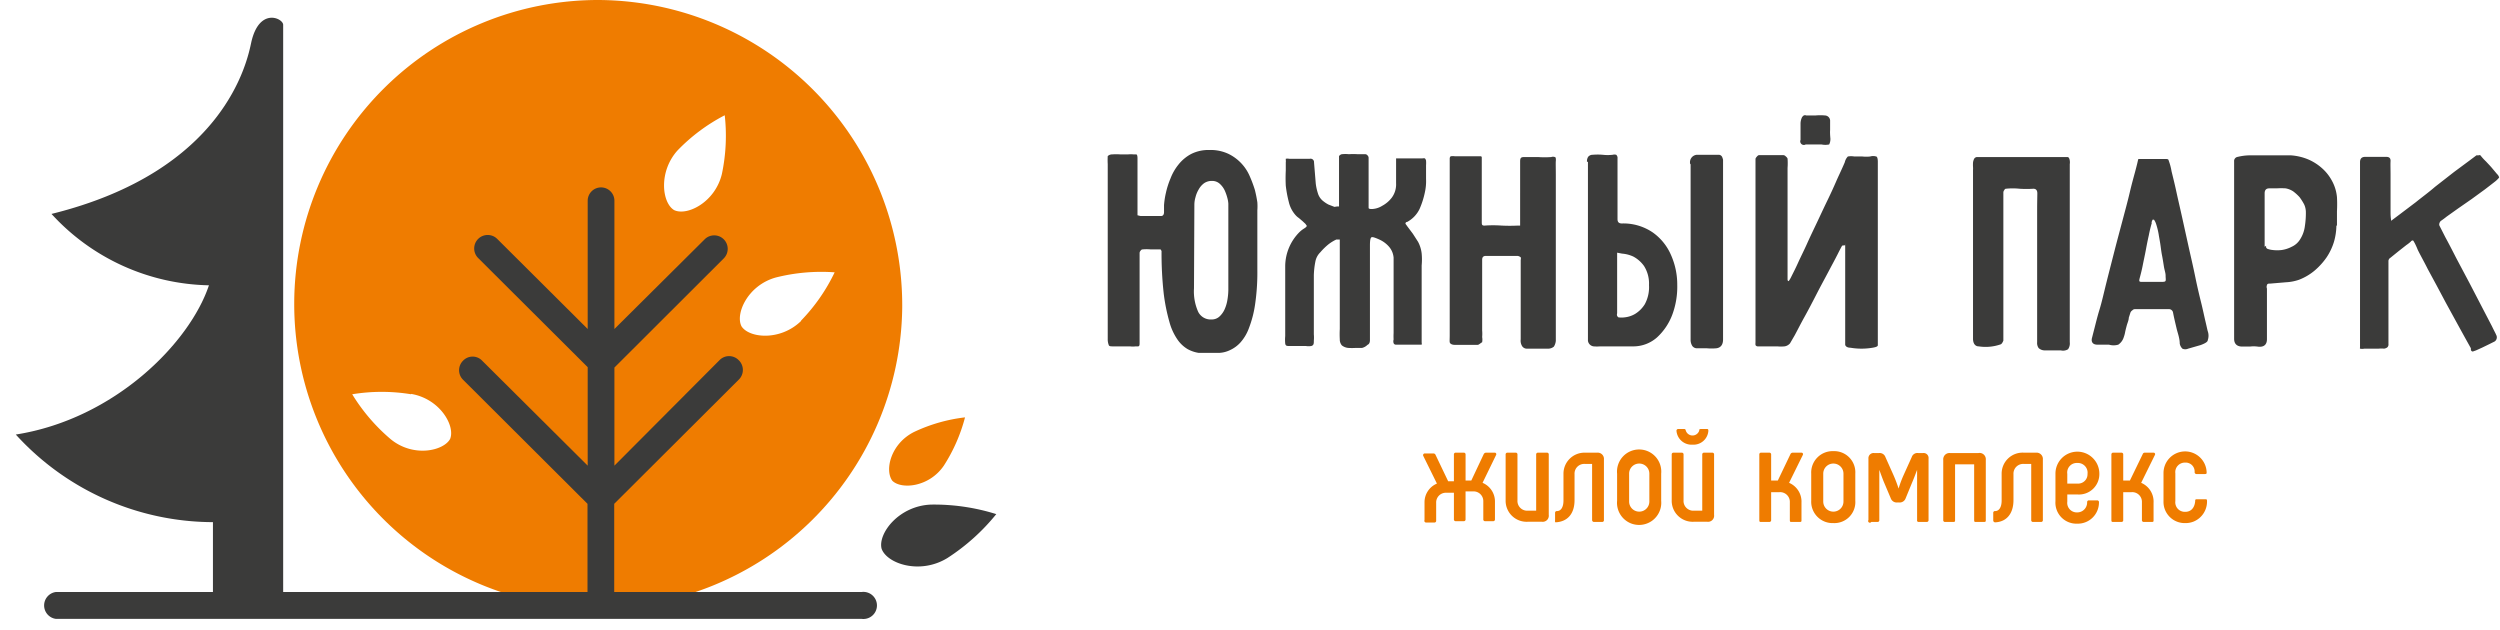
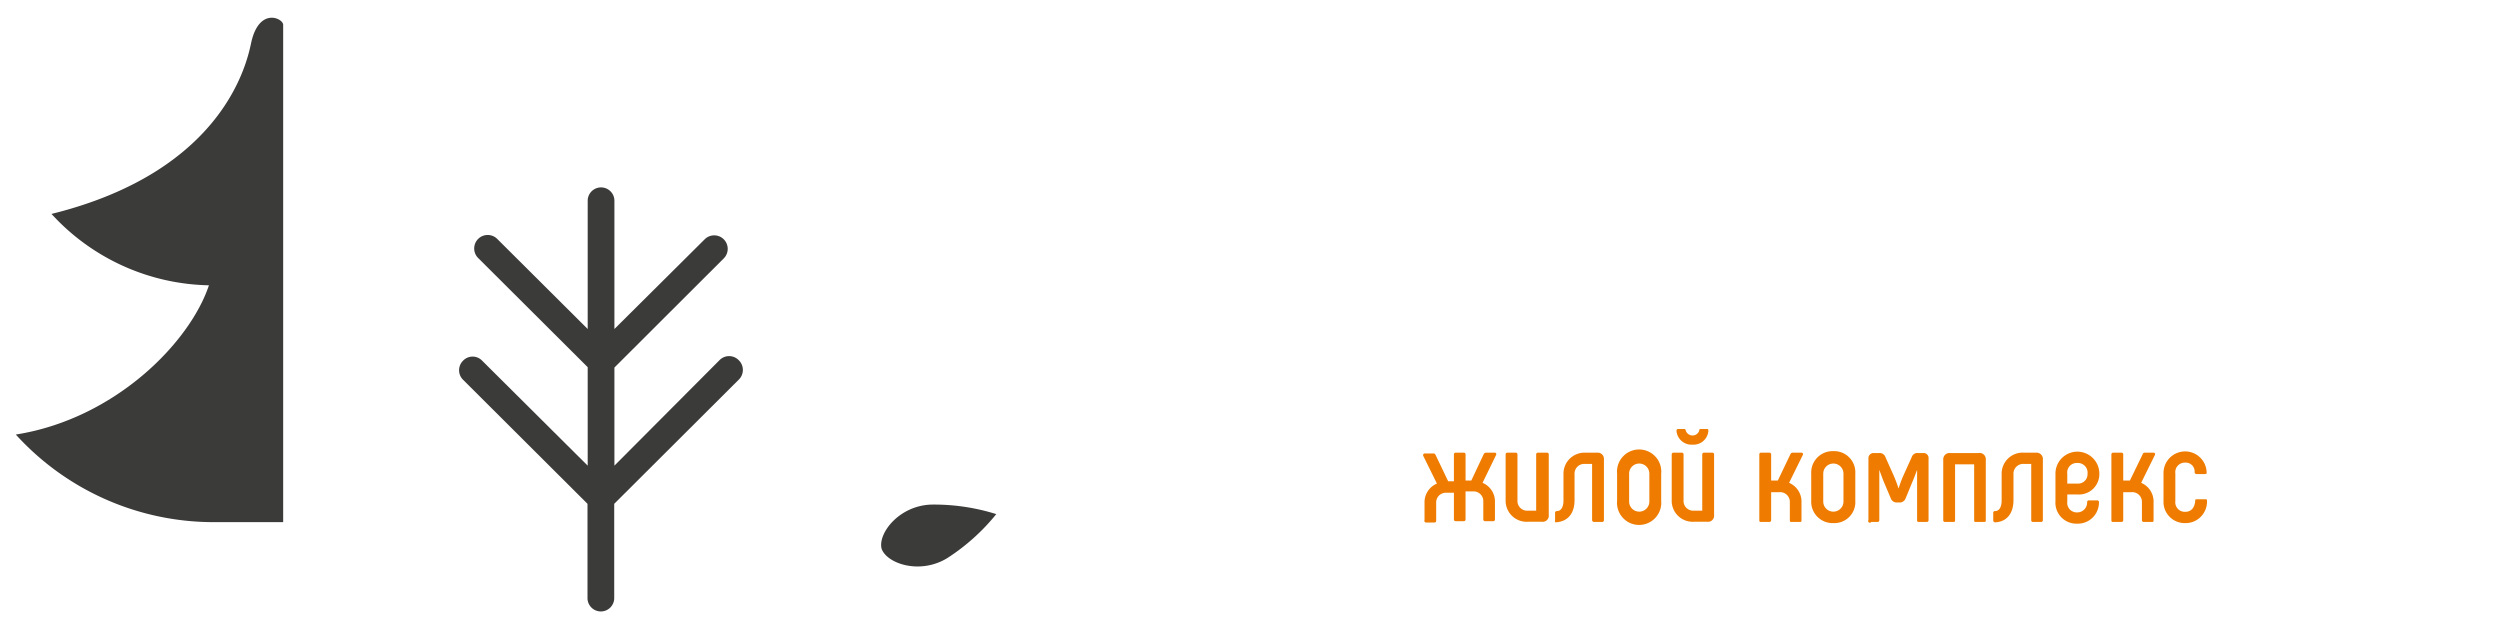
<svg xmlns="http://www.w3.org/2000/svg" width="131" height="33" fill="none">
  <path fill-rule="evenodd" clip-rule="evenodd" d="M74.645 27.25v-.91a1.06 1.06 0 01.65-1l-.72-1.46a.09.09 0 01.09-.12h.45a.121.121 0 01.11.08l.66 1.38h.3v-1.4a.09.09 0 01.06-.096.091.091 0 01.04-.004h.41a.09.09 0 01.075.026.092.092 0 01.026.074v1.36h.3l.65-1.38a.141.141 0 01.12-.08h.45a.08.08 0 01.09.077.08.08 0 01-.01.043l-.71 1.46a1.06 1.06 0 01.65 1v.91a.091.091 0 01-.026.074.09.09 0 01-.075.026h-.41a.09.09 0 01-.1-.1v-.93a.51.51 0 00-.55-.53h-.38v1.46a.091.091 0 01-.025.074.09.09 0 01-.075.026h-.41a.09.09 0 01-.1-.1v-1.39h-.39a.51.51 0 00-.54.53v.93a.09.09 0 01-.1.1h-.42a.09.09 0 01-.083-.038.09.09 0 01-.007-.092zm4.25-1.03v-2.4a.09.09 0 01.06-.095.088.088 0 01.04-.005h.42a.088.088 0 01.074.026.09.09 0 01.026.074v2.4a.51.51 0 00.54.54h.44v-2.94a.09.09 0 01.06-.095.088.088 0 01.04-.005h.46a.088.088 0 01.074.026.09.09 0 01.026.074v3.16a.32.32 0 01-.36.36h-.74a1.1 1.1 0 01-1.16-1.12zm2.591 1.05v-.39a.09.09 0 01.06-.095.088.088 0 01.04-.005c.21 0 .34-.21.34-.55v-1.41a1.101 1.101 0 011.13-1.1h.63a.328.328 0 01.36.36v3.17a.09.09 0 01-.1.1h-.41a.1.1 0 01-.11-.1v-2.94h-.37a.508.508 0 00-.55.53v1.37c0 .69-.35 1.13-1 1.16a.1.1 0 01-.02-.1zm3.25-1.01v-1.44a1.16 1.16 0 112.31 0v1.42a1.162 1.162 0 01-1.624 1.169 1.161 1.161 0 01-.686-1.169v.02zm1.69 0v-1.44a.53.53 0 00-1.06 0v1.46a.53.53 0 101.06 0v-.02zm1.172-.04v-2.4a.09.09 0 01.06-.096.09.09 0 01.04-.004h.42a.09.09 0 01.096.06.09.09 0 01.004.04v2.4a.51.51 0 00.54.54h.44v-2.94a.088.088 0 01.026-.074.09.09 0 01.074-.026h.42a.09.09 0 01.096.06.088.088 0 01.004.04v3.16a.318.318 0 01-.214.346.32.32 0 01-.146.014h-.7a1.1 1.1 0 01-1.16-1.14v.02zm.25-3.64a.09.09 0 01.06-.096.09.09 0 01.04-.004h.28c.06 0 .09 0 .11.09a.37.37 0 00.7 0c0-.06 0-.09.11-.09h.28c.06 0 .09 0 .09.1a.78.78 0 01-.83.72.79.79 0 01-.84-.72zm6.55 3.76v.91c0 .07 0 .1-.09.1h-.43c-.06 0-.09 0-.09-.1v-.93a.51.51 0 00-.55-.53h-.43v1.46a.091.091 0 01-.026.074.09.09 0 01-.074.026h-.42c-.07 0-.1 0-.1-.1v-3.43a.09.09 0 01.06-.096.091.091 0 01.04-.004h.42a.09.09 0 01.074.026.092.092 0 01.026.074v1.36h.35l.66-1.38a.13.13 0 01.12-.08h.45a.08.08 0 01.078.035.08.08 0 01.002.085l-.72 1.46a1.07 1.07 0 01.65 1.04zm.51-.08v-1.44a1.122 1.122 0 011.16-1.18 1.11 1.11 0 011.15 1.18v1.42a1.1 1.1 0 01-1.15 1.17 1.12 1.12 0 01-1.16-1.17v.02zm1.69 0v-1.44a.53.53 0 10-1.06 0v1.46a.53.53 0 101.06 0v-.02zm1.308.99v-3.22a.27.27 0 01.3-.29h.25a.32.32 0 01.34.21l.42.94c.102.232.192.469.27.71.074-.245.164-.486.27-.72l.42-.93a.31.31 0 01.34-.21h.25a.258.258 0 01.216.074.262.262 0 01.062.1c.012.037.017.077.012.116v3.22a.095.095 0 01-.004.038.086.086 0 01-.019.032.09.09 0 01-.067.03h-.42a.084.084 0 01-.04-.003.085.085 0 01-.033-.022.09.09 0 01-.018-.035.076.076 0 01.001-.04v-2.63c-.09.24-.18.48-.28.71l-.32.78a.33.33 0 01-.34.22h-.1a.33.33 0 01-.34-.22l-.33-.78c-.1-.23-.18-.47-.27-.71v2.63a.09.09 0 01-.06.096.09.09 0 01-.04.004h-.32a.09.09 0 01-.15-.1zm6.15-3.15v3.15c0 .07 0 .1-.1.1h-.42c-.06 0-.09 0-.09-.1v-2.92h-1v2.92c0 .07 0 .1-.1.1h-.42a.095.095 0 01-.075-.026.09.09 0 01-.025-.074V24.1a.317.317 0 01.018-.143.325.325 0 01.342-.217h1.48a.328.328 0 01.371.209.34.34 0 01.019.151zm.39 3.17v-.39a.09.09 0 01.004-.04.094.094 0 01.056-.056.09.09 0 01.04-.004c.21 0 .34-.21.34-.55v-1.41a1.1 1.1 0 011.17-1.1h.63a.332.332 0 01.342.217.332.332 0 01.018.143v3.17a.09.09 0 01-.004.04.094.094 0 01-.056.056.092.092 0 01-.04.004h-.41a.09.09 0 01-.1-.1v-2.94h-.38a.51.51 0 00-.55.53v1.37c0 .69-.35 1.13-.95 1.16a.098.098 0 01-.077-.026.098.098 0 01-.025-.033.113.113 0 01-.008-.041zm3.26-1.02v-1.43a1.148 1.148 0 011.963-.813c.216.215.337.508.337.813a1.069 1.069 0 01-1.15 1.09h-.53v.38a.5.5 0 00.52.56.516.516 0 00.483-.328.518.518 0 00.037-.202.09.09 0 01.004-.04.094.094 0 01.056-.056.09.09 0 01.04-.004h.42a.089.089 0 01.074.026c.01.01.017.021.022.034a.09.09 0 01.004.04 1.117 1.117 0 01-.332.802 1.105 1.105 0 01-.808.318 1.1 1.1 0 01-1.14-1.18v-.01zm1.15-.91a.493.493 0 00.496-.307.505.505 0 00.034-.203.503.503 0 00-.136-.412.51.51 0 00-.404-.158.496.496 0 00-.394.162.501.501 0 00-.126.408v.51h.53zm3.991 1v.91c0 .07 0 .1-.09.1h-.43a.094.094 0 01-.037-.008.09.09 0 01-.03-.022.085.085 0 01-.019-.032c-.004-.013-.005-.025-.004-.038v-.93a.508.508 0 00-.55-.53h-.43v1.46a.09.09 0 01-.025.074.096.096 0 01-.035.022.087.087 0 01-.04.004h-.42c-.07 0-.1 0-.1-.1v-3.43a.091.091 0 01.005-.04.081.081 0 01.021-.034.092.092 0 01.034-.022.092.092 0 01.04-.004h.42a.088.088 0 01.04.004.096.096 0 01.035.022.09.09 0 01.025.074v1.36h.35l.67-1.38a.113.113 0 01.11-.08h.45a.081.081 0 01.078.035.09.09 0 01.014.042c0 .015-.004.03-.012.043l-.72 1.46a1.068 1.068 0 01.65 1.04zm.521-.08v-1.44a1.133 1.133 0 011.095-1.165 1.129 1.129 0 011.165 1.095c0 .06 0 .09-.1.09h-.42a.098.098 0 01-.074-.022.1.1 0 01-.036-.068.467.467 0 00-.301-.48.469.469 0 00-.199-.03.505.505 0 00-.383.163.494.494 0 00-.127.397v1.46a.489.489 0 00.021.215.487.487 0 00.286.308c.068.028.14.04.213.037.3 0 .49-.21.52-.56 0-.07 0-.1.1-.1h.43c.06 0 .09 0 .09.1a1.133 1.133 0 01-.698 1.068 1.12 1.12 0 01-.442.082 1.112 1.112 0 01-1.065-.706 1.105 1.105 0 01-.075-.444z" fill="#EF7C00" />
-   <path fill-rule="evenodd" clip-rule="evenodd" d="M59.765 11.32h1.07c.11 0 .16-.08.16-.21v-.37c.018-.216.05-.43.1-.64a4.3 4.3 0 01.24-.75c.1-.264.242-.51.42-.73a2.11 2.11 0 01.66-.55 2 2 0 01.95-.21 2.19 2.19 0 011 .2 2.31 2.31 0 011.12 1.17c.104.234.194.475.27.72.06.24.1.45.13.65.01.14.01.28 0 .42v3.12a11.58 11.58 0 01-.12 1.82c-.06.42-.168.833-.32 1.23-.1.28-.253.537-.45.76a1.68 1.68 0 01-.53.39 1.458 1.458 0 01-.56.15h-1.1c-.204-.032-.4-.1-.58-.2a1.698 1.698 0 01-.52-.49 2.996 2.996 0 01-.43-.94c-.14-.495-.24-1-.3-1.51a19.222 19.222 0 01-.11-2.2l-.05-.08h-.51a2.262 2.262 0 00-.44 0s-.06 0-.1.07a.18.18 0 00-.05.13v4.68c0 .12 0 .18-.07.2h-.15a.905.905 0 01-.27 0h-.89c-.14 0-.22 0-.24-.08a.84.84 0 01-.05-.3V8.6a3.772 3.772 0 010-.42.34.34 0 01.24-.09c.136-.01.274-.01.41 0h.42a1.52 1.52 0 01.28 0h.14c.05 0 .07.09.07.2v2.99l.16.04zm2.8 3.79c-.027.422.049.844.22 1.23a.73.73 0 00.7.4.59.59 0 00.41-.15c.114-.104.206-.23.27-.37.072-.16.123-.327.15-.5a3.37 3.37 0 00.05-.52v-4.53a1.456 1.456 0 00-.05-.29 2.408 2.408 0 00-.14-.4 1.1 1.1 0 00-.26-.35.59.59 0 00-.41-.15.71.71 0 00-.41.12 1 1 0 00-.28.32 1.478 1.478 0 00-.17.41c-.039.13-.059.264-.06.4l-.02 4.38zm8.81 3.12h-.32c-.14.01-.28.01-.42 0a.64.64 0 01-.32-.13.47.47 0 01-.11-.32c-.01-.18-.01-.36 0-.54v-4.69h-.18a2.15 2.15 0 00-.41.25c-.156.127-.3.268-.43.42a.91.91 0 00-.26.49 4.26 4.26 0 00-.08.72v3.09c.01.11.01.22 0 .33 0 .15 0 .24-.13.28a.84.84 0 01-.29 0h-.86c-.13 0-.2 0-.22-.13a2.209 2.209 0 010-.39v-3.66a2.55 2.55 0 01.76-1.8 1.4 1.4 0 01.22-.17c.1-.06.15-.11.15-.15l-.07-.1-.15-.14-.2-.17a.861.861 0 01-.17-.15 1.56 1.56 0 01-.35-.68 6.198 6.198 0 01-.16-.86 7.71 7.71 0 010-.79v-.43a.41.41 0 000-.12v-.07a.48.48 0 01.18 0h1.08a.18.18 0 01.22.19l.09 1.1c.02.173.057.344.11.51a.82.82 0 00.31.44c.078.061.161.115.25.16l.31.12.13-.02h.11V8.18s.05-.08.15-.1a1.9 1.9 0 01.37 0c.15-.01.3-.01.45 0h.41s.06 0 .11.06a.19.19 0 01.06.12v2.63c0 .05.07.07.22.06a1.1 1.1 0 00.5-.17 1.55 1.55 0 00.5-.43 1.17 1.17 0 00.22-.75V8.3h1.38a.27.27 0 01.13 0 .23.23 0 01.06.12c.006.08.006.16 0 .24v.72c.01.232-.01.464-.06.69a4.305 4.305 0 01-.28.88 1.52 1.52 0 01-.65.68c-.08 0-.1.08-.08.11.029.035.055.072.08.11l.3.4.27.42c.102.19.166.397.19.61.02.21.02.42 0 .63v4.04a.23.23 0 010 .11h-1.36a.12.12 0 01-.11-.08.32.32 0 010-.19 3.213 3.213 0 010-.34V13.5a1 1 0 00-.23-.56 1.47 1.47 0 00-.5-.38c-.22-.1-.36-.15-.42-.13-.06.02-.09.15-.09.42v4.97c0 .14-.05.22-.13.25a.59.59 0 01-.28.16zm6.05-.16h-1.2c-.16 0-.25-.07-.26-.14-.01-.07 0-.19 0-.35V8.3a.16.16 0 01.05-.11.7.7 0 01.23 0h1.35s.05 0 .05.07v3.37c0 .13 0 .2.16.19.29-.02.58-.02.87 0 .29.015.58.015.87 0h.11V8.45c0-.21.08-.22.24-.22h.7c.23.016.46.016.69 0a.26.26 0 01.19 0c.05 0 .06.1.05.21-.01.11 0 .37 0 .71v8.71a.69.69 0 01-.1.3.46.46 0 01-.28.11h-1.13a.29.29 0 01-.26-.14.55.55 0 01-.07-.35v-4.16a.24.24 0 000-.14s-.08-.06-.16-.07h-1.67c-.12 0-.19.06-.19.2v3.71c.01.113.01.227 0 .34a.77.77 0 010 .27c-.15.1-.18.14-.24.14zm5.733-9.59a.431.431 0 01.06-.26.3.3 0 01.24-.11 3.09 3.09 0 01.52 0c.176.02.354.02.53 0a.34.34 0 01.18 0 .22.22 0 01.07.19v3.18c0 .14.05.22.21.23a2.73 2.73 0 011.65.48c.42.302.748.713.95 1.19a3.8 3.8 0 01.32 1.55 4.19 4.19 0 01-.26 1.56 3.09 3.09 0 01-.8 1.19 1.87 1.87 0 01-1.28.47h-1.7a2.01 2.01 0 01-.34 0 .34.34 0 01-.3-.3V8.48h-.05zm1.58 4.76v3.18a.201.201 0 000 .13c.015.033.04.06.07.08.106.014.214.014.32 0a1.37 1.37 0 00.55-.18 1.55 1.55 0 00.51-.51c.165-.307.241-.653.22-1a1.72 1.72 0 00-.26-1 1.628 1.628 0 00-.57-.5 1.718 1.718 0 00-.58-.15l-.26-.05zm3.83-4.64a.39.39 0 01.36-.49h1.13a.2.2 0 01.18.11.785.785 0 01.05.15v9.42c0 .27-.12.43-.35.46a2.802 2.802 0 01-.5 0h-.5a.3.3 0 01-.26-.12.591.591 0 01-.09-.34V8.6h-.02zm7.96 4.27s-.1.18-.23.44-.3.57-.49.93c-.19.36-.41.76-.63 1.19-.22.43-.43.83-.63 1.19s-.36.68-.5.94l-.25.43a.47.47 0 01-.29.16 2.097 2.097 0 01-.38 0h-1a.14.14 0 01-.14-.07.78.78 0 010-.14V8.32a.281.281 0 01.07-.11.24.24 0 01.1-.08h1.3a.19.19 0 01.12.07.27.27 0 01.09.11 3.34 3.34 0 010 .49v5.85s0 .08.06.08a1.49 1.49 0 00.15-.26c.09-.18.21-.41.34-.7.13-.29.3-.62.47-1 .17-.38.35-.75.53-1.13.18-.38.36-.77.54-1.14.18-.37.33-.7.46-1 .13-.3.29-.62.45-1a.63.63 0 01.16-.3 1 1 0 01.34 0h.42c.136.015.273.015.41 0a.52.52 0 01.31 0c.06 0 .09.13.09.27v9.62c0 .06-.09.1-.27.13a3.45 3.45 0 01-1.17 0c-.18 0-.27-.09-.27-.17v-5.2a.75.75 0 000-.09.41.41 0 000 .09l-.16.02zm-.62-5.66a.62.62 0 01-.06.36 1 1 0 01-.4 0h-.83a.19.19 0 01-.27-.24v-.87a.79.79 0 01.08-.32.382.382 0 01.09-.09.17.17 0 01.13 0h.49c.162-.015.326-.015.49 0a.28.28 0 01.27.3v.47c-.01.11 0 .25.01.39zm10.848 2.92c0-.16-.07-.24-.21-.24a5.65 5.65 0 01-.72 0 3.42 3.42 0 00-.72 0s-.05 0-.08.07a.212.212 0 00-.05.12v7.77a.777.777 0 01-.05.1.234.234 0 01-.08.09 2.38 2.38 0 01-1.16.11c-.2 0-.3-.17-.3-.4V8.91a1.068 1.068 0 000-.16 2.206 2.206 0 010-.23.608.608 0 01.06-.2.184.184 0 01.18-.09h4.71c.06 0 .1.06.12.18.01.063.01.127 0 .19v9.33a.528.528 0 01-.09.37.488.488 0 01-.38.06h-.86a.47.47 0 01-.3-.12.461.461 0 01-.08-.31v-6.91c0-.47.01-.72.01-.89zm5.302-1.8h1.35c.15 0 .22 0 .23.08.068.181.119.369.15.56.07.29.16.64.25 1.06.09.42.2.88.31 1.38l.34 1.54c.12.54.23 1 .34 1.54.11.54.22 1 .31 1.36.09.36.17.75.23 1s.1.45.12.51a.71.71 0 010 .46c0 .1-.16.18-.37.26l-.66.19a.369.369 0 01-.3 0 .492.492 0 01-.14-.27c0-.28-.11-.55-.17-.81-.06-.26-.13-.54-.18-.81a.218.218 0 00-.24-.18h-1.77a.17.17 0 00-.12.06.262.262 0 00-.1.11l-.09.28c0 .13-.07.27-.11.42-.04.15-.07.27-.09.38a1.545 1.545 0 01-.06.21.725.725 0 01-.29.4.86.86 0 01-.49 0h-.61c-.25 0-.34-.16-.27-.38 0 0 .05-.2.12-.47.07-.27.15-.61.27-1 .12-.39.23-.89.36-1.41.13-.52.27-1.06.41-1.61.14-.55.29-1.1.43-1.63.14-.53.27-1 .38-1.47.11-.47.21-.82.29-1.12.08-.3.13-.51.15-.61l.02-.03zm.7 3.34a6.77 6.77 0 00-.16.66c-.06.26-.11.52-.16.79s-.11.53-.16.79-.11.48-.16.67c-.05.19 0 .19.13.19h.98c.15 0 .23 0 .25-.06.02-.06 0-.13 0-.27s-.06-.29-.09-.48-.06-.39-.1-.59c-.04-.2-.06-.41-.09-.6s-.06-.34-.08-.47a3.852 3.852 0 00-.14-.57.797.797 0 00-.11-.22h-.07a.76.76 0 00-.06.16h.02zm9.669.15c-.004.291-.047.58-.13.86a3.05 3.05 0 01-.38.8c-.173.252-.378.48-.61.68a2.894 2.894 0 01-.84.5 2.46 2.46 0 01-.67.13l-.83.07c-.1 0-.159 0-.179.08a.254.254 0 000 .18v2.65c0 .3-.17.44-.5.39a1.64 1.64 0 00-.391 0h-.4c-.28 0-.429-.14-.429-.41V8.46a.219.219 0 01.19-.24c.202-.05.41-.077.619-.08h2.17c.299.021.593.089.87.2.271.111.521.267.74.46.221.192.404.422.541.68.143.263.231.552.259.85.013.247.013.494 0 .74v.75h-.03zm-3.68 1.06a.172.172 0 000 .09c.015.03.04.055.071.07.087.031.177.052.269.06.16.02.321.02.481 0a1.66 1.66 0 00.519-.17.995.995 0 00.44-.39c.135-.212.22-.45.25-.7a4.48 4.48 0 00.05-.75.981.981 0 00-.09-.38c-.07-.132-.15-.26-.24-.38-.1-.11-.21-.21-.33-.3a1.045 1.045 0 00-.4-.16 3.589 3.589 0 00-.47 0h-.39c-.16 0-.24.09-.24.26v2.8l.08-.05zm6.548-1.31l.44-.33.86-.65c.32-.26.68-.52 1-.8l1-.78.81-.6.36-.27h.11a.113.113 0 01.05-.012c.018 0 .035.004.05.012.088.114.185.221.29.32.11.12.22.23.32.35l.26.31a.36.36 0 01.11.18s-.07.1-.21.21c-.14.11-.32.25-.53.41l-.7.51-.72.5-.59.42c-.16.13-.27.2-.31.23a.28.28 0 00-.07.12.177.177 0 000 .12l.31.61c.17.31.36.68.57 1.09l.69 1.3.66 1.27.52 1c.13.27.21.41.22.45a.259.259 0 01.025.22.264.264 0 01-.059.098.264.264 0 01-.096.062l-.24.12-.35.17-.33.15-.17.06s-.07 0-.1-.08a.451.451 0 010-.09c-.48-.86-.91-1.65-1.31-2.38l-.49-.92-.46-.85c-.13-.26-.25-.48-.35-.67-.1-.19-.17-.32-.2-.4-.03-.08-.11-.25-.15-.32-.04-.07-.06-.11-.08-.11-.02 0-.07 0-.11.06a1.806 1.806 0 01-.23.18l-.42.33-.42.34a.194.194 0 00-.077.08.199.199 0 00-.023.11v4.33a.187.187 0 01-.012.099.196.196 0 01-.058.08.374.374 0 01-.16.06 1.597 1.597 0 00-.28 0h-.75a.547.547 0 01-.23 0 .088.088 0 010-.06V8.5c0-.19.09-.28.27-.28h1.11c.16 0 .23.08.22.23-.01.15 0 .41 0 .73v1.95c0 .28.03.37.03.44z" fill="#3B3B3A" />
-   <path fill-rule="evenodd" clip-rule="evenodd" d="M49.457 24.4a8.76 8.76 0 001.11-2.53 8.557 8.557 0 00-2.66.76c-1.23.61-1.56 2-1.15 2.56.47.47 1.93.34 2.7-.79z" fill="#EF7C00" />
-   <path fill-rule="evenodd" clip-rule="evenodd" d="M49.645 29.24a10.86 10.86 0 002.56-2.3h.05-.05a10.884 10.884 0 00-3.41-.5c-1.7.06-2.8 1.52-2.6 2.31.27.78 2 1.38 3.45.49zm-34.807-5.59V1.3c0-.34-1.25-.94-1.67.91-.21 1-1.38 6.75-10.47 9a11.47 11.47 0 008.25 3.74c-1 3-4.92 7-10.12 7.82a14 14 0 0010.33 4.59v4.33h3.68v-8.08.04z" fill="#3B3B3A" />
-   <path fill-rule="evenodd" clip-rule="evenodd" d="M47.276 16.15A15.93 15.93 0 1131.346 0a16 16 0 0115.93 16.15zm-25.73 4.51a9.49 9.49 0 00-3.09 0 9.753 9.753 0 002 2.34c1.2 1 2.8.62 3.13 0 .28-.69-.54-2.11-2.05-2.36l.01.02zm16.28-11.54a9.67 9.67 0 00.15-3.08 9.502 9.502 0 00-2.48 1.85c-1 1.12-.81 2.74-.17 3.12.67.32 2.14-.4 2.5-1.89zm4.15 7.68a9.532 9.532 0 001.76-2.53 9.75 9.75 0 00-3.08.27c-1.48.41-2.14 1.91-1.8 2.56.4.62 2.03.78 3.12-.28v-.02z" fill="#EF7C00" />
+   <path fill-rule="evenodd" clip-rule="evenodd" d="M49.645 29.24a10.86 10.86 0 002.56-2.3h.05-.05a10.884 10.884 0 00-3.41-.5c-1.7.06-2.8 1.52-2.6 2.31.27.78 2 1.38 3.45.49zm-34.807-5.59V1.3c0-.34-1.25-.94-1.67.91-.21 1-1.38 6.75-10.47 9a11.47 11.47 0 008.25 3.74c-1 3-4.92 7-10.12 7.82a14 14 0 0010.33 4.59h3.68v-8.08.04z" fill="#3B3B3A" />
  <path fill-rule="evenodd" clip-rule="evenodd" d="M38.705 18.87a.701.701 0 00-1 0l-5.51 5.53v-5.14l5.73-5.72a.707.707 0 10-1-1l-4.73 4.7v-6.72a.7.7 0 00-1.4 0v6.72l-4.74-4.72a.707.707 0 00-1 1l5.74 5.72v5.16l-5.53-5.5a.69.69 0 00-1 0 .702.702 0 000 1l6.52 6.5v4.94a.7.7 0 101.4 0V26.4l6.52-6.5a.71.71 0 000-1.03z" fill="#3B3B3A" />
-   <path fill-rule="evenodd" clip-rule="evenodd" d="M45.158 32.43H2.938a.71.71 0 010-1.41h42.22a.71.71 0 110 1.41z" fill="#3B3B3A" />
</svg>